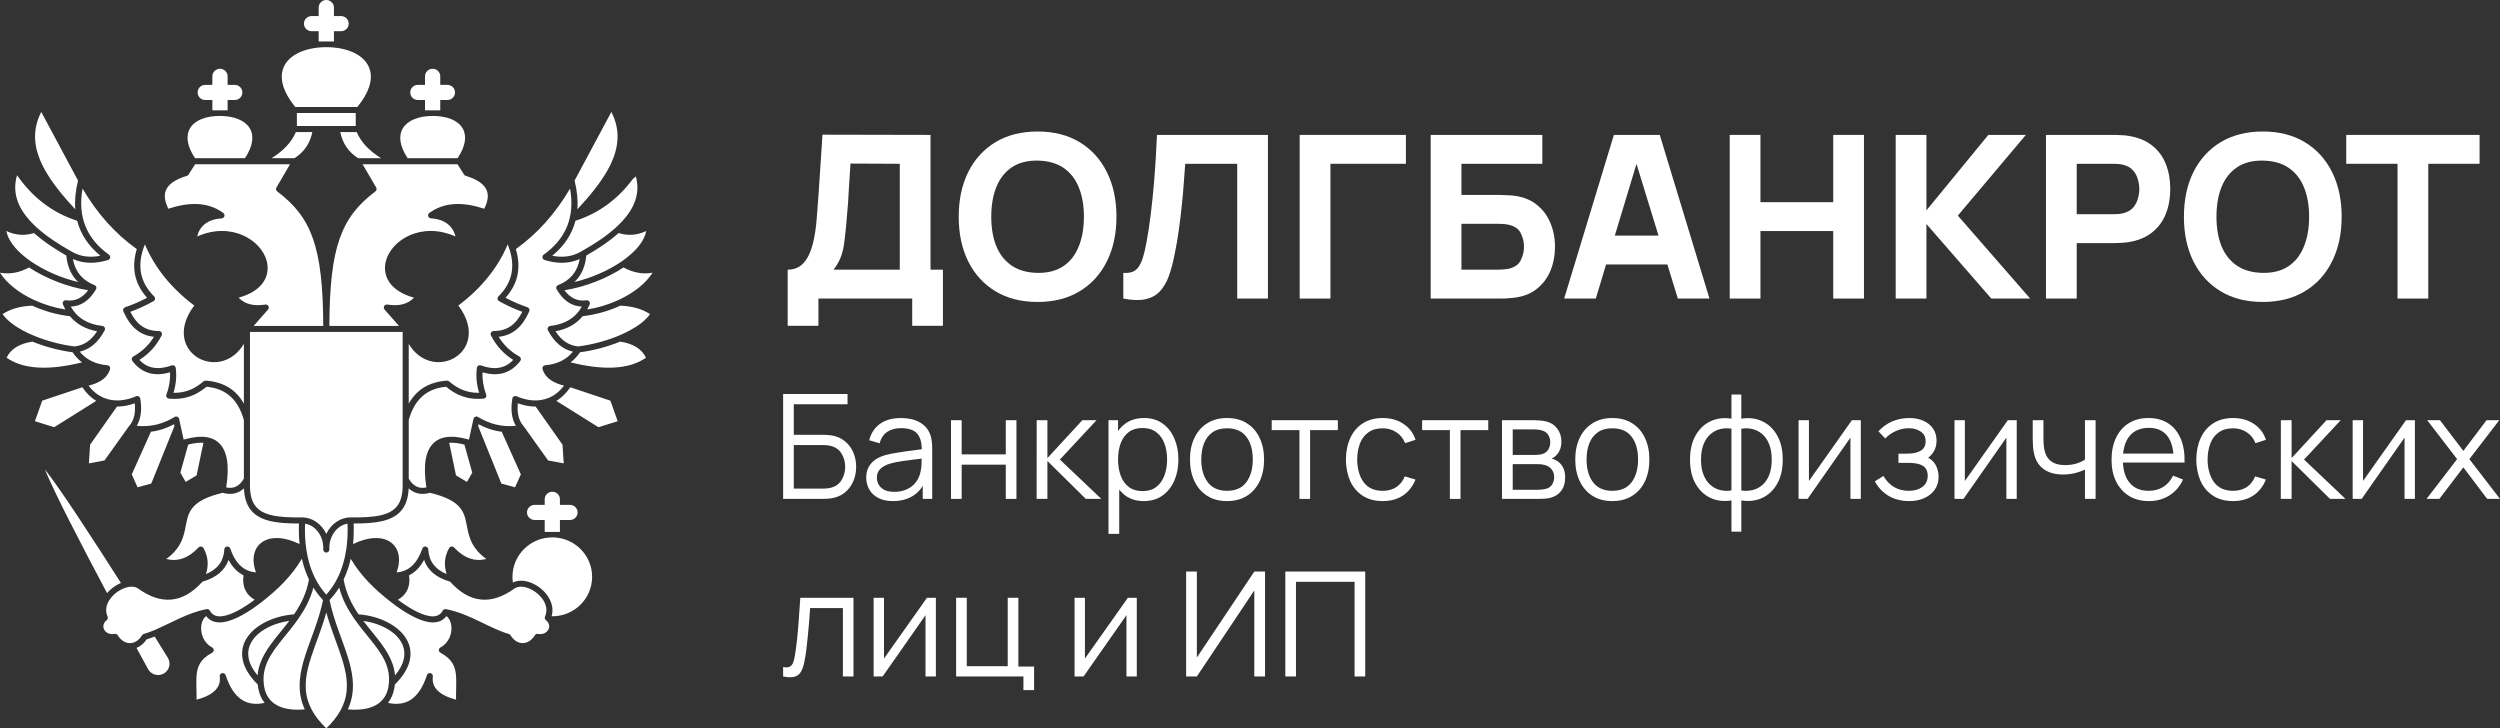
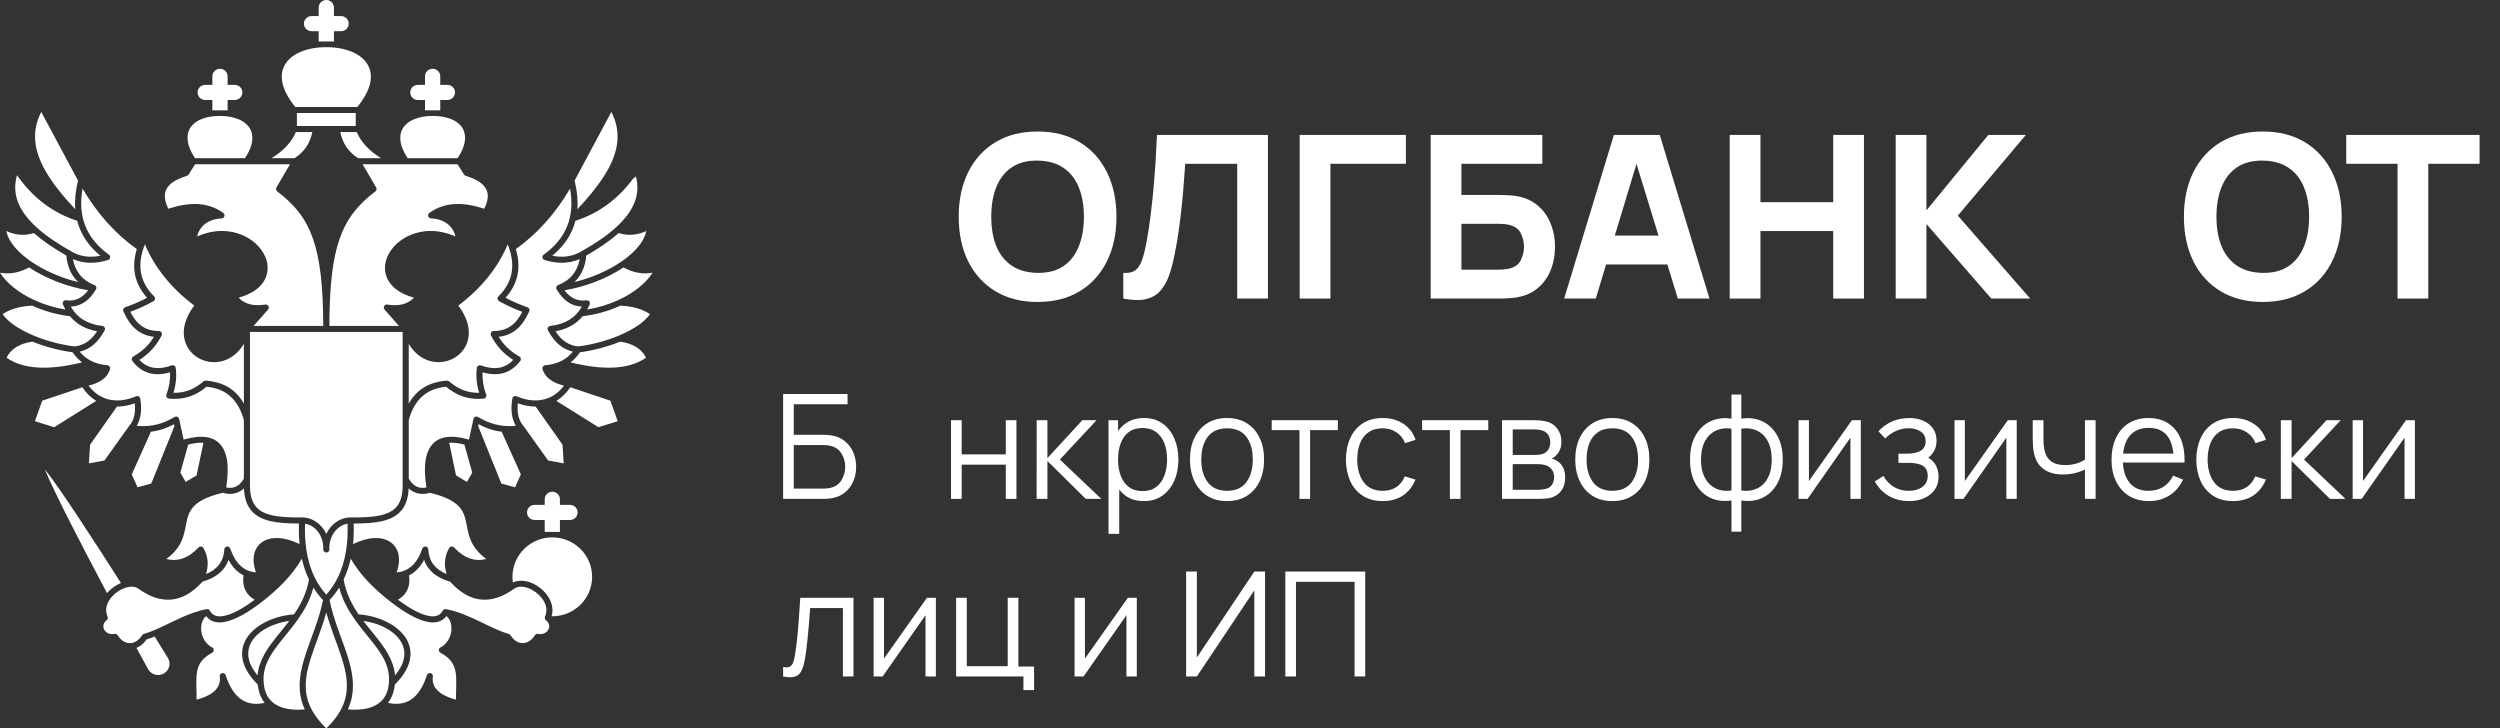
<svg xmlns="http://www.w3.org/2000/svg" width="254" height="74" viewBox="0 0 254 74" fill="none">
  <rect x="0" y="0" width="254" height="74" fill="#333333" stroke="none" />
-   <path d="M80.028 33.104V27.4C80.526 27.4 80.947 27.277 81.291 27.031C81.643 26.777 81.93 26.423 82.152 25.969C82.374 25.507 82.55 24.968 82.68 24.352C82.81 23.737 82.906 23.067 82.967 22.343C83.044 21.42 83.113 20.512 83.174 19.619C83.235 18.718 83.296 17.787 83.358 16.825C83.419 15.855 83.488 14.808 83.564 13.684L94.54 13.707V27.4H95.802V33.104H92.68V30.333H83.151V33.104H80.028ZM84.689 27.4H91.417V16.64L86.411 16.617C86.358 17.379 86.312 18.079 86.274 18.718C86.243 19.357 86.205 20.004 86.159 20.658C86.113 21.312 86.052 22.043 85.975 22.852C85.899 23.66 85.822 24.326 85.746 24.849C85.669 25.365 85.55 25.815 85.39 26.2C85.237 26.584 85.003 26.985 84.689 27.4Z" fill="white" />
  <path d="M105.419 30.679C103.766 30.679 102.338 30.318 101.137 29.594C99.943 28.871 99.021 27.858 98.37 26.558C97.727 25.257 97.406 23.744 97.406 22.02C97.406 20.296 97.727 18.784 98.37 17.483C99.021 16.182 99.943 15.17 101.137 14.446C102.338 13.723 103.766 13.361 105.419 13.361C107.072 13.361 108.496 13.723 109.69 14.446C110.891 15.17 111.814 16.182 112.456 17.483C113.107 18.784 113.432 20.296 113.432 22.02C113.432 23.744 113.107 25.257 112.456 26.558C111.814 27.858 110.891 28.871 109.69 29.594C108.496 30.318 107.072 30.679 105.419 30.679ZM105.419 27.724C106.468 27.739 107.34 27.512 108.037 27.043C108.733 26.573 109.253 25.907 109.598 25.045C109.95 24.183 110.126 23.175 110.126 22.02C110.126 20.866 109.95 19.865 109.598 19.018C109.253 18.172 108.733 17.514 108.037 17.044C107.34 16.575 106.468 16.332 105.419 16.317C104.37 16.301 103.498 16.528 102.801 16.998C102.105 17.467 101.581 18.133 101.229 18.995C100.884 19.857 100.712 20.866 100.712 22.02C100.712 23.175 100.884 24.175 101.229 25.022C101.581 25.869 102.105 26.527 102.801 26.996C103.498 27.466 104.37 27.708 105.419 27.724Z" fill="white" />
  <path d="M114.128 30.333V27.724C114.48 27.747 114.778 27.716 115.023 27.631C115.268 27.547 115.475 27.393 115.643 27.169C115.819 26.939 115.972 26.623 116.102 26.223C116.232 25.815 116.355 25.307 116.469 24.699C116.653 23.737 116.806 22.724 116.929 21.662C117.059 20.592 117.166 19.546 117.25 18.522C117.334 17.498 117.399 16.567 117.445 15.728C117.491 14.881 117.526 14.208 117.549 13.707H128.822V30.333H125.7V16.64H120.419C120.388 17.071 120.346 17.633 120.292 18.326C120.247 19.018 120.181 19.784 120.097 20.623C120.013 21.462 119.91 22.332 119.787 23.233C119.665 24.133 119.516 25.007 119.34 25.853C119.179 26.677 118.984 27.408 118.754 28.047C118.524 28.678 118.218 29.198 117.836 29.606C117.461 30.006 116.975 30.271 116.378 30.402C115.781 30.533 115.031 30.51 114.128 30.333Z" fill="white" />
  <path d="M132.048 30.333V13.707H142.839V16.64H135.17V30.333H132.048Z" fill="white" />
  <path d="M145.358 30.333V13.707H156.701V16.64H148.481V19.803H152.338C152.491 19.803 152.706 19.811 152.981 19.827C153.257 19.834 153.502 19.85 153.716 19.873C154.665 19.973 155.453 20.269 156.081 20.762C156.716 21.247 157.191 21.866 157.505 22.621C157.826 23.367 157.987 24.183 157.987 25.068C157.987 25.953 157.83 26.773 157.516 27.527C157.202 28.274 156.728 28.894 156.092 29.386C155.465 29.871 154.673 30.164 153.716 30.264C153.502 30.287 153.257 30.306 152.981 30.321C152.713 30.329 152.499 30.333 152.338 30.333H145.358ZM148.481 27.4H152.201C152.361 27.4 152.537 27.393 152.729 27.377C152.92 27.362 153.096 27.339 153.257 27.308C153.892 27.169 154.313 26.873 154.52 26.419C154.734 25.965 154.841 25.515 154.841 25.068C154.841 24.614 154.734 24.164 154.52 23.717C154.313 23.263 153.892 22.967 153.257 22.828C153.096 22.79 152.92 22.767 152.729 22.759C152.537 22.744 152.361 22.736 152.201 22.736H148.481V27.4Z" fill="white" />
  <path d="M158.919 30.333L163.97 13.707H168.631L173.682 30.333H170.468L165.967 15.67H166.564L162.133 30.333H158.919ZM161.949 26.869V23.937H170.674V26.869H161.949Z" fill="white" />
  <path d="M175.74 30.333V13.707H178.862V20.542H186.256V13.707H189.378V30.333H186.256V23.475H178.862V30.333H175.74Z" fill="white" />
  <path d="M192.602 30.333V13.707H195.724V21.374L202.015 13.707H205.827L198.916 21.905L206.263 30.333H202.314L195.724 22.759V30.333H192.602Z" fill="white" />
-   <path d="M207.871 30.333V13.707H214.851C215.012 13.707 215.226 13.715 215.494 13.731C215.77 13.738 216.015 13.761 216.229 13.8C217.216 13.954 218.024 14.281 218.651 14.781C219.286 15.281 219.753 15.913 220.052 16.675C220.35 17.429 220.499 18.272 220.499 19.203C220.499 20.134 220.346 20.981 220.04 21.743C219.742 22.497 219.275 23.125 218.64 23.625C218.012 24.125 217.208 24.453 216.229 24.606C216.015 24.637 215.77 24.66 215.494 24.676C215.219 24.691 215.004 24.699 214.851 24.699H210.994V30.333H207.871ZM210.994 21.766H214.713C214.874 21.766 215.05 21.759 215.242 21.743C215.433 21.728 215.609 21.697 215.77 21.651C216.191 21.535 216.516 21.343 216.745 21.073C216.975 20.796 217.132 20.492 217.216 20.161C217.308 19.823 217.354 19.503 217.354 19.203C217.354 18.903 217.308 18.587 217.216 18.256C217.132 17.918 216.975 17.614 216.745 17.344C216.516 17.067 216.191 16.871 215.77 16.756C215.609 16.709 215.433 16.678 215.242 16.663C215.05 16.648 214.874 16.64 214.713 16.64H210.994V21.766Z" fill="white" />
  <path d="M229.899 30.679C228.246 30.679 226.819 30.318 225.617 29.594C224.423 28.871 223.501 27.858 222.85 26.558C222.208 25.257 221.886 23.744 221.886 22.02C221.886 20.296 222.208 18.784 222.85 17.483C223.501 16.182 224.423 15.17 225.617 14.446C226.819 13.723 228.246 13.361 229.899 13.361C231.552 13.361 232.976 13.723 234.17 14.446C235.372 15.17 236.294 16.182 236.937 17.483C237.587 18.784 237.913 20.296 237.913 22.02C237.913 23.744 237.587 25.257 236.937 26.558C236.294 27.858 235.372 28.871 234.17 29.594C232.976 30.318 231.552 30.679 229.899 30.679ZM229.899 27.724C230.948 27.739 231.82 27.512 232.517 27.043C233.213 26.573 233.734 25.907 234.078 25.045C234.43 24.183 234.606 23.175 234.606 22.02C234.606 20.866 234.43 19.865 234.078 19.018C233.734 18.172 233.213 17.514 232.517 17.044C231.82 16.575 230.948 16.332 229.899 16.317C228.851 16.301 227.978 16.528 227.282 16.998C226.585 17.467 226.061 18.133 225.709 18.995C225.365 19.857 225.192 20.866 225.192 22.02C225.192 23.175 225.365 24.175 225.709 25.022C226.061 25.869 226.585 26.527 227.282 26.996C227.978 27.466 228.851 27.708 229.899 27.724Z" fill="white" />
  <path d="M243.59 30.333V16.64H238.378V13.707H251.925V16.64H246.713V30.333H243.59Z" fill="white" />
  <path d="M79.566 50.688V40.029H86.11V41.072H80.648V44.174H83.659C83.762 44.174 83.877 44.179 84.005 44.189C84.137 44.194 84.27 44.206 84.402 44.226C84.947 44.3 85.41 44.487 85.793 44.788C86.181 45.089 86.475 45.469 86.677 45.928C86.883 46.387 86.986 46.888 86.986 47.431C86.986 47.974 86.883 48.475 86.677 48.934C86.475 49.392 86.181 49.773 85.793 50.074C85.41 50.374 84.947 50.562 84.402 50.636C84.27 50.651 84.137 50.663 84.005 50.673C83.877 50.683 83.762 50.688 83.659 50.688H79.566ZM80.648 49.644H83.629C83.718 49.644 83.821 49.639 83.938 49.629C84.056 49.62 84.171 49.605 84.284 49.585C84.829 49.476 85.229 49.215 85.484 48.8C85.744 48.381 85.874 47.924 85.874 47.431C85.874 46.932 85.744 46.476 85.484 46.061C85.229 45.647 84.829 45.385 84.284 45.277C84.171 45.252 84.056 45.237 83.938 45.232C83.821 45.222 83.718 45.218 83.629 45.218H80.648V49.644Z" fill="white" />
-   <path d="M90.725 50.91C90.126 50.91 89.623 50.801 89.216 50.584C88.814 50.367 88.512 50.078 88.311 49.718C88.11 49.358 88.009 48.966 88.009 48.541C88.009 48.107 88.095 47.737 88.267 47.431C88.443 47.12 88.681 46.866 88.981 46.668C89.285 46.471 89.636 46.321 90.033 46.217C90.436 46.118 90.88 46.032 91.365 45.958C91.856 45.879 92.335 45.812 92.801 45.758C93.272 45.699 93.684 45.642 94.037 45.588L93.654 45.825C93.669 45.035 93.517 44.45 93.198 44.07C92.879 43.69 92.325 43.5 91.535 43.5C90.99 43.5 90.529 43.624 90.151 43.87C89.778 44.117 89.515 44.507 89.363 45.04L88.311 44.729C88.492 44.014 88.858 43.458 89.407 43.063C89.957 42.669 90.671 42.471 91.549 42.471C92.276 42.471 92.891 42.609 93.397 42.886C93.907 43.157 94.268 43.552 94.479 44.07C94.577 44.302 94.641 44.561 94.67 44.847C94.7 45.134 94.714 45.425 94.714 45.721V50.688H93.75V48.682L94.03 48.8C93.76 49.486 93.34 50.009 92.771 50.37C92.202 50.73 91.52 50.91 90.725 50.91ZM90.85 49.97C91.356 49.97 91.797 49.879 92.175 49.696C92.553 49.513 92.857 49.264 93.088 48.948C93.318 48.628 93.468 48.267 93.537 47.868C93.596 47.611 93.627 47.33 93.632 47.024C93.637 46.713 93.64 46.481 93.64 46.328L94.052 46.543C93.684 46.592 93.284 46.641 92.852 46.691C92.425 46.74 92.003 46.797 91.586 46.861C91.174 46.925 90.801 47.002 90.467 47.09C90.242 47.154 90.023 47.246 89.812 47.364C89.601 47.478 89.427 47.631 89.29 47.823C89.157 48.016 89.091 48.255 89.091 48.541C89.091 48.773 89.147 48.998 89.26 49.215C89.378 49.432 89.564 49.612 89.82 49.755C90.08 49.898 90.423 49.97 90.85 49.97Z" fill="white" />
  <path d="M96.623 50.688V42.693H97.705V46.165H102.188V42.693H103.27V50.688H102.188V47.209H97.705V50.688H96.623Z" fill="white" />
  <path d="M105.321 50.688L105.328 42.693H106.417V46.543L109.965 42.693H111.408L107.683 46.691L111.894 50.688H110.318L106.417 46.839V50.688H105.321Z" fill="white" />
  <path d="M116.201 50.91C115.47 50.91 114.851 50.725 114.346 50.355C113.84 49.98 113.458 49.474 113.198 48.837C112.938 48.196 112.808 47.478 112.808 46.683C112.808 45.874 112.938 45.153 113.198 44.522C113.463 43.885 113.85 43.384 114.361 43.019C114.871 42.654 115.499 42.471 116.245 42.471C116.971 42.471 117.594 42.656 118.114 43.026C118.635 43.397 119.032 43.9 119.307 44.537C119.587 45.173 119.726 45.889 119.726 46.683C119.726 47.483 119.587 48.201 119.307 48.837C119.027 49.474 118.625 49.98 118.1 50.355C117.575 50.725 116.942 50.91 116.201 50.91ZM112.624 54.241V42.693H113.595V48.712H113.713V54.241H112.624ZM116.09 49.896C116.645 49.896 117.106 49.755 117.474 49.474C117.842 49.193 118.117 48.81 118.299 48.327C118.485 47.838 118.578 47.29 118.578 46.683C118.578 46.081 118.487 45.538 118.306 45.055C118.124 44.571 117.847 44.189 117.474 43.907C117.106 43.626 116.637 43.485 116.068 43.485C115.514 43.485 115.053 43.621 114.685 43.893C114.321 44.164 114.049 44.541 113.867 45.025C113.686 45.504 113.595 46.056 113.595 46.683C113.595 47.3 113.686 47.853 113.867 48.341C114.049 48.825 114.324 49.205 114.692 49.481C115.06 49.758 115.526 49.896 116.09 49.896Z" fill="white" />
  <path d="M124.662 50.91C123.872 50.91 123.198 50.73 122.638 50.37C122.079 50.009 121.649 49.511 121.35 48.874C121.051 48.238 120.901 47.507 120.901 46.683C120.901 45.844 121.053 45.109 121.357 44.477C121.662 43.846 122.094 43.355 122.653 43.004C123.217 42.649 123.887 42.471 124.662 42.471C125.457 42.471 126.134 42.651 126.694 43.012C127.258 43.367 127.687 43.863 127.982 44.5C128.281 45.131 128.431 45.859 128.431 46.683C128.431 47.522 128.281 48.26 127.982 48.897C127.683 49.528 127.251 50.022 126.686 50.377C126.122 50.732 125.447 50.91 124.662 50.91ZM124.662 49.866C125.546 49.866 126.203 49.573 126.635 48.985C127.067 48.393 127.283 47.626 127.283 46.683C127.283 45.716 127.064 44.946 126.628 44.374C126.196 43.801 125.541 43.515 124.662 43.515C124.069 43.515 123.578 43.651 123.19 43.922C122.807 44.189 122.52 44.561 122.329 45.04C122.143 45.514 122.049 46.061 122.049 46.683C122.049 47.645 122.27 48.418 122.712 49C123.153 49.578 123.804 49.866 124.662 49.866Z" fill="white" />
  <path d="M132.024 50.688V43.7H129.205V42.693H135.925V43.7H133.106V50.688H132.024Z" fill="white" />
  <path d="M140.483 50.91C139.683 50.91 139.006 50.73 138.451 50.37C137.897 50.009 137.475 49.513 137.185 48.882C136.9 48.245 136.753 47.515 136.743 46.691C136.753 45.852 136.905 45.116 137.2 44.485C137.494 43.848 137.919 43.355 138.473 43.004C139.028 42.649 139.7 42.471 140.49 42.471C141.295 42.471 141.994 42.669 142.588 43.063C143.186 43.458 143.596 43.999 143.817 44.685L142.757 45.025C142.57 44.546 142.274 44.176 141.866 43.915C141.464 43.648 141.003 43.515 140.483 43.515C139.899 43.515 139.415 43.651 139.033 43.922C138.65 44.189 138.365 44.561 138.179 45.04C137.992 45.519 137.897 46.069 137.892 46.691C137.901 47.648 138.122 48.418 138.554 49C138.986 49.578 139.629 49.866 140.483 49.866C141.022 49.866 141.481 49.743 141.859 49.496C142.242 49.244 142.531 48.879 142.727 48.401L143.817 48.726C143.522 49.437 143.091 49.98 142.521 50.355C141.952 50.725 141.273 50.91 140.483 50.91Z" fill="white" />
  <path d="M147.306 50.688V43.7H144.487V42.693H151.207V43.7H148.388V50.688H147.306Z" fill="white" />
  <path d="M152.603 50.688V42.693H155.878C156.045 42.693 156.246 42.703 156.482 42.723C156.722 42.743 156.946 42.78 157.152 42.834C157.598 42.953 157.957 43.194 158.226 43.559C158.501 43.925 158.639 44.364 158.639 44.877C158.639 45.163 158.594 45.42 158.506 45.647C158.423 45.869 158.303 46.061 158.146 46.224C158.072 46.308 157.991 46.382 157.903 46.446C157.814 46.506 157.728 46.555 157.645 46.594C157.802 46.624 157.971 46.693 158.153 46.802C158.437 46.969 158.653 47.197 158.801 47.483C158.948 47.764 159.021 48.107 159.021 48.512C159.021 49.059 158.891 49.506 158.631 49.851C158.371 50.197 158.023 50.434 157.586 50.562C157.39 50.616 157.176 50.651 156.946 50.666C156.72 50.681 156.507 50.688 156.305 50.688H152.603ZM153.692 49.763H156.254C156.357 49.763 156.487 49.755 156.644 49.74C156.801 49.721 156.941 49.696 157.064 49.666C157.353 49.592 157.564 49.444 157.697 49.222C157.834 48.995 157.903 48.748 157.903 48.482C157.903 48.132 157.8 47.845 157.593 47.623C157.392 47.396 157.122 47.258 156.784 47.209C156.671 47.184 156.553 47.169 156.431 47.164C156.308 47.16 156.197 47.157 156.099 47.157H153.692V49.763ZM153.692 46.224H155.915C156.043 46.224 156.185 46.217 156.342 46.202C156.504 46.182 156.644 46.15 156.762 46.106C157.017 46.017 157.203 45.864 157.321 45.647C157.444 45.43 157.505 45.193 157.505 44.936C157.505 44.655 157.439 44.408 157.306 44.196C157.179 43.984 156.985 43.836 156.725 43.752C156.548 43.688 156.357 43.651 156.151 43.641C155.95 43.631 155.822 43.626 155.768 43.626H153.692V46.224Z" fill="white" />
  <path d="M163.808 50.91C163.018 50.91 162.343 50.73 161.784 50.37C161.224 50.009 160.795 49.511 160.496 48.874C160.196 48.238 160.047 47.507 160.047 46.683C160.047 45.844 160.199 45.109 160.503 44.477C160.807 43.846 161.239 43.355 161.799 43.004C162.363 42.649 163.033 42.471 163.808 42.471C164.603 42.471 165.28 42.651 165.839 43.012C166.404 43.367 166.833 43.863 167.128 44.5C167.427 45.131 167.577 45.859 167.577 46.683C167.577 47.522 167.427 48.26 167.128 48.897C166.828 49.528 166.396 50.022 165.832 50.377C165.268 50.732 164.593 50.91 163.808 50.91ZM163.808 49.866C164.691 49.866 165.349 49.573 165.781 48.985C166.212 48.393 166.428 47.626 166.428 46.683C166.428 45.716 166.21 44.946 165.773 44.374C165.341 43.801 164.686 43.515 163.808 43.515C163.214 43.515 162.724 43.651 162.336 43.922C161.953 44.189 161.666 44.561 161.475 45.04C161.288 45.514 161.195 46.061 161.195 46.683C161.195 47.645 161.416 48.418 161.857 49C162.299 49.578 162.949 49.866 163.808 49.866Z" fill="white" />
  <path d="M175.916 54.019V50.843C175.141 50.967 174.434 50.883 173.796 50.592C173.158 50.296 172.65 49.817 172.272 49.156C171.895 48.494 171.706 47.675 171.706 46.698C171.706 45.721 171.895 44.902 172.272 44.24C172.65 43.574 173.158 43.093 173.796 42.797C174.434 42.501 175.141 42.415 175.916 42.538V40.088H176.917V42.538C177.692 42.415 178.399 42.501 179.037 42.797C179.675 43.093 180.183 43.574 180.56 44.24C180.938 44.902 181.127 45.721 181.127 46.698C181.127 47.675 180.938 48.494 180.56 49.156C180.183 49.817 179.675 50.296 179.037 50.592C178.399 50.883 177.692 50.967 176.917 50.843V54.019H175.916ZM175.916 49.829V43.559C175.518 43.49 175.136 43.503 174.768 43.596C174.4 43.685 174.068 43.861 173.774 44.122C173.48 44.379 173.246 44.722 173.075 45.151C172.908 45.575 172.824 46.091 172.824 46.698C172.824 47.305 172.91 47.823 173.082 48.252C173.254 48.677 173.487 49.017 173.781 49.274C174.076 49.531 174.407 49.703 174.775 49.792C175.143 49.881 175.523 49.893 175.916 49.829ZM176.917 49.829C177.309 49.893 177.69 49.881 178.058 49.792C178.426 49.703 178.757 49.533 179.051 49.281C179.346 49.025 179.579 48.684 179.751 48.26C179.922 47.831 180.008 47.31 180.008 46.698C180.008 46.086 179.922 45.568 179.751 45.144C179.584 44.714 179.353 44.371 179.059 44.115C178.764 43.858 178.433 43.685 178.065 43.596C177.697 43.503 177.314 43.49 176.917 43.559V49.829Z" fill="white" />
  <path d="M189.058 42.693V50.688H188.005V44.462L183.648 50.688H182.735V42.693H183.788V48.867L188.152 42.693H189.058Z" fill="white" />
  <path d="M193.987 50.91C193.187 50.91 192.488 50.735 191.889 50.384C191.295 50.029 190.827 49.538 190.483 48.911L191.352 48.356C191.641 48.85 192.002 49.225 192.434 49.481C192.866 49.738 193.361 49.866 193.921 49.866C194.504 49.866 194.973 49.73 195.326 49.459C195.68 49.188 195.856 48.815 195.856 48.341C195.856 48.016 195.78 47.757 195.628 47.564C195.481 47.372 195.255 47.233 194.951 47.15C194.652 47.066 194.276 47.024 193.825 47.024H192.883V46.091H193.81C194.36 46.091 194.801 45.992 195.135 45.795C195.474 45.593 195.643 45.277 195.643 44.847C195.643 44.394 195.474 44.058 195.135 43.841C194.801 43.619 194.401 43.508 193.935 43.508C193.464 43.508 193.018 43.606 192.596 43.804C192.179 43.996 191.828 44.245 191.543 44.551L190.851 43.819C191.249 43.379 191.712 43.046 192.242 42.819C192.777 42.587 193.368 42.471 194.016 42.471C194.527 42.471 194.988 42.563 195.4 42.745C195.817 42.923 196.146 43.184 196.386 43.53C196.632 43.875 196.754 44.29 196.754 44.773C196.754 45.227 196.644 45.62 196.423 45.95C196.207 46.281 195.901 46.555 195.503 46.772L195.444 46.365C195.788 46.429 196.072 46.567 196.298 46.779C196.524 46.992 196.691 47.246 196.798 47.542C196.906 47.838 196.96 48.139 196.96 48.445C196.96 48.953 196.828 49.392 196.563 49.763C196.303 50.128 195.947 50.411 195.496 50.614C195.049 50.811 194.546 50.91 193.987 50.91Z" fill="white" />
  <path d="M204.9 42.693V50.688H203.847V44.462L199.49 50.688H198.577V42.693H199.63V48.867L203.995 42.693H204.9Z" fill="white" />
  <path d="M211.831 50.688V47.712C211.566 47.845 211.24 47.961 210.852 48.06C210.465 48.159 210.047 48.208 209.601 48.208C208.796 48.208 208.144 48.028 207.643 47.668C207.143 47.307 206.816 46.787 206.664 46.106C206.615 45.904 206.581 45.689 206.561 45.462C206.546 45.235 206.536 45.03 206.532 44.847C206.527 44.665 206.524 44.534 206.524 44.455V42.693H207.614V44.455C207.614 44.618 207.618 44.803 207.628 45.01C207.638 45.218 207.66 45.42 207.695 45.617C207.793 46.155 208.013 46.562 208.357 46.839C208.705 47.115 209.194 47.253 209.822 47.253C210.214 47.253 210.585 47.204 210.933 47.105C211.286 47.002 211.586 46.863 211.831 46.691V42.693H212.913V50.688H211.831Z" fill="white" />
  <path d="M218.337 50.91C217.562 50.91 216.889 50.737 216.32 50.392C215.756 50.046 215.317 49.56 215.003 48.934C214.689 48.307 214.532 47.572 214.532 46.728C214.532 45.854 214.686 45.099 214.995 44.462C215.304 43.826 215.739 43.335 216.298 42.989C216.862 42.644 217.527 42.471 218.293 42.471C219.078 42.471 219.748 42.654 220.302 43.019C220.857 43.379 221.276 43.898 221.561 44.574C221.845 45.25 221.975 46.056 221.951 46.994H220.847V46.609C220.827 45.573 220.604 44.791 220.177 44.263C219.755 43.735 219.137 43.471 218.322 43.471C217.468 43.471 216.813 43.749 216.357 44.307C215.906 44.865 215.68 45.659 215.68 46.691C215.68 47.697 215.906 48.48 216.357 49.037C216.813 49.59 217.459 49.866 218.293 49.866C218.862 49.866 219.358 49.735 219.78 49.474C220.207 49.207 220.543 48.825 220.788 48.327L221.796 48.719C221.482 49.415 221.019 49.955 220.405 50.34C219.797 50.72 219.107 50.91 218.337 50.91ZM215.297 46.994V46.084H221.369V46.994H215.297Z" fill="white" />
  <path d="M226.882 50.91C226.082 50.91 225.405 50.73 224.85 50.37C224.296 50.009 223.874 49.513 223.584 48.882C223.3 48.245 223.153 47.515 223.143 46.691C223.153 45.852 223.305 45.116 223.599 44.485C223.894 43.848 224.318 43.355 224.873 43.004C225.427 42.649 226.099 42.471 226.889 42.471C227.694 42.471 228.393 42.669 228.987 43.063C229.586 43.458 229.995 43.999 230.216 44.685L229.156 45.025C228.97 44.546 228.673 44.176 228.266 43.915C227.863 43.648 227.402 43.515 226.882 43.515C226.298 43.515 225.815 43.651 225.432 43.922C225.049 44.189 224.765 44.561 224.578 45.04C224.392 45.519 224.296 46.069 224.291 46.691C224.301 47.648 224.522 48.418 224.953 49C225.385 49.578 226.028 49.866 226.882 49.866C227.422 49.866 227.88 49.743 228.258 49.496C228.641 49.244 228.931 48.879 229.127 48.401L230.216 48.726C229.922 49.437 229.49 49.98 228.921 50.355C228.352 50.725 227.672 50.91 226.882 50.91Z" fill="white" />
  <path d="M231.728 50.688L231.736 42.693H232.825V46.543L236.373 42.693H237.815L234.091 46.691L238.301 50.688H236.726L232.825 46.839V50.688H231.728Z" fill="white" />
  <path d="M245.354 42.693V50.688H244.301V44.462L239.944 50.688H239.031V42.693H240.084V48.867L244.449 42.693H245.354Z" fill="white" />
-   <path d="M246.536 50.688L249.643 46.646L246.603 42.693H247.898L250.276 45.81L252.631 42.693H253.926L250.887 46.646L254 50.688H252.697L250.276 47.483L247.839 50.688H246.536Z" fill="white" />
  <path d="M79.566 68.729V67.774C79.86 67.828 80.084 67.816 80.236 67.737C80.393 67.653 80.508 67.515 80.582 67.322C80.655 67.125 80.717 66.881 80.766 66.59C80.844 66.106 80.915 65.573 80.979 64.991C81.043 64.408 81.099 63.767 81.148 63.066C81.202 62.36 81.256 61.583 81.31 60.734H86.713V68.729H85.638V61.778H82.311C82.277 62.301 82.238 62.822 82.194 63.34C82.149 63.858 82.103 64.356 82.054 64.835C82.01 65.309 81.96 65.746 81.906 66.145C81.853 66.545 81.796 66.891 81.737 67.182C81.649 67.621 81.531 67.971 81.384 68.233C81.242 68.494 81.028 68.667 80.744 68.751C80.459 68.835 80.066 68.827 79.566 68.729Z" fill="white" />
  <path d="M95.085 60.734V68.729H94.032V62.503L89.675 68.729H88.762V60.734H89.814V66.908L94.179 60.734H95.085Z" fill="white" />
  <path d="M103.981 70.113V68.729H97.143V60.734H98.225V67.685H102.384V60.734H103.466V67.722H105.063V70.113H103.981Z" fill="white" />
  <path d="M115.498 60.734V68.729H114.446V62.503L110.089 68.729H109.176V60.734H110.228V66.908L114.593 60.734H115.498Z" fill="white" />
  <path d="M128.527 68.729H127.438V59.987L121.601 68.729H120.511V58.069H121.601V66.804L127.438 58.069H128.527V68.729Z" fill="white" />
  <path d="M130.589 68.729V58.069H138.708V68.729H137.626V59.113H131.671V68.729H130.589Z" fill="white" />
  <path fill-rule="evenodd" clip-rule="evenodd" d="M34.595 72.178C34.773 71.857 34.906 71.54 35.009 71.222C35.472 69.757 35.189 68.305 34.695 66.77C34.237 65.348 33.6 63.856 33.152 62.225C32.704 63.856 32.066 65.348 31.608 66.77C31.114 68.305 30.831 69.757 31.294 71.222C31.397 71.54 31.531 71.857 31.708 72.178C31.711 72.181 31.711 72.184 31.714 72.187C32.044 72.782 32.511 73.383 33.152 74C33.792 73.383 34.259 72.782 34.589 72.187C34.592 72.184 34.592 72.181 34.595 72.178ZM31.842 59.697C31.521 60.918 30.958 61.938 30.317 62.857C30.305 62.879 30.292 62.897 30.277 62.913C29.791 63.606 29.263 64.242 28.762 64.861C27.53 66.385 26.469 67.797 26.855 69.847C27.147 71.395 28.466 72.292 30.965 72.073C30.862 71.851 30.775 71.629 30.706 71.407C30.202 69.819 30.482 68.247 31.017 66.582C31.571 64.858 32.399 63.03 32.819 60.967C32.452 60.576 32.125 60.153 31.842 59.697ZM34.462 59.697C34.178 60.153 33.852 60.576 33.484 60.967C33.904 63.03 34.732 64.858 35.286 66.582C35.821 68.247 36.101 69.82 35.597 71.407C35.529 71.629 35.441 71.851 35.339 72.073C37.837 72.292 39.156 71.395 39.449 69.847C39.834 67.797 38.773 66.385 37.541 64.862C37.041 64.242 36.512 63.607 36.026 62.913C36.011 62.897 35.998 62.879 35.986 62.857C35.345 61.938 34.782 60.918 34.462 59.697ZM30.669 56.765C29.661 58.494 28.239 59.873 26.655 61.112C25.302 62.173 23.862 63.03 22.742 63.203C21.986 63.32 21.36 63.147 20.947 62.595C20.67 62.799 20.508 63.153 20.455 63.542C20.343 64.337 20.679 65.315 21.55 65.78C21.65 65.829 21.715 65.934 21.715 66.048C21.715 66.159 21.653 66.264 21.553 66.317C20.299 66.992 20.01 67.781 19.96 68.814C19.926 69.471 19.982 70.22 19.97 71.084C20.601 70.926 21.202 70.683 21.65 70.331C22.135 69.946 22.427 69.425 22.325 68.734C22.303 68.577 22.402 68.429 22.561 68.392C22.717 68.355 22.875 68.441 22.925 68.595C23.317 69.785 23.859 70.649 24.605 71.118C25.224 71.506 25.98 71.608 26.886 71.413C26.562 71.007 26.351 70.513 26.245 69.961C26.22 69.816 26.198 69.678 26.183 69.542C24.668 68.046 24.36 66.637 24.752 65.481C25.33 63.795 27.495 62.595 29.876 62.416C30.563 61.414 31.148 60.277 31.391 58.874C31.076 58.223 30.837 57.52 30.669 56.765ZM35.634 56.765C35.466 57.52 35.227 58.223 34.913 58.874C35.155 60.276 35.74 61.411 36.428 62.416C38.808 62.595 40.973 63.795 41.552 65.481C41.944 66.637 41.636 68.046 40.121 69.542C40.105 69.678 40.083 69.816 40.055 69.961C39.953 70.513 39.741 71.007 39.418 71.413C40.323 71.608 41.079 71.506 41.698 71.118C42.445 70.649 42.986 69.785 43.378 68.595C43.428 68.441 43.587 68.355 43.742 68.392C43.901 68.429 44 68.577 43.979 68.734C43.876 69.425 44.168 69.946 44.654 70.331C45.102 70.683 45.702 70.926 46.334 71.084C46.321 70.22 46.377 69.471 46.343 68.814C46.293 67.781 46.001 66.992 44.75 66.317C44.651 66.264 44.588 66.159 44.588 66.048C44.588 65.934 44.654 65.829 44.753 65.78C45.624 65.315 45.96 64.337 45.848 63.542C45.795 63.153 45.634 62.799 45.357 62.595C44.943 63.147 44.318 63.32 43.562 63.203C42.442 63.03 41.001 62.173 39.648 61.112C38.064 59.873 36.642 58.494 35.634 56.765ZM29.39 63.085C27.489 63.357 25.809 64.309 25.34 65.678C25.047 66.536 25.259 67.538 26.17 68.62C26.301 67.048 27.216 65.793 28.276 64.479C28.641 64.026 29.023 63.569 29.39 63.085ZM36.913 63.085C37.28 63.569 37.663 64.026 38.027 64.479C39.088 65.793 40.002 67.047 40.133 68.62C41.045 67.538 41.256 66.536 40.964 65.678C40.494 64.309 38.814 63.357 36.913 63.085ZM15.714 64.67C15.437 64.784 15.166 64.883 14.896 64.963C14.606 65.392 14.248 65.678 13.866 65.826C14.538 67.066 14.986 67.88 15.06 68.01C15.381 68.558 16.09 68.746 16.644 68.429C17.198 68.111 17.388 67.411 17.067 66.859C16.992 66.73 16.485 65.907 15.714 64.67ZM24.739 58.451C24.142 58.158 23.629 57.647 23.218 56.885C22.854 57.942 21.986 58.692 20.57 59.099C19.547 60.239 18.492 60.813 17.419 60.915C16.327 61.02 15.204 60.634 14.065 59.814C13.741 59.58 13.315 59.558 12.879 59.675C12.854 59.685 12.827 59.694 12.802 59.697C12.615 59.752 12.428 59.833 12.251 59.928C11.806 60.172 11.392 60.532 11.118 60.955C11.106 60.986 11.087 61.014 11.066 61.038C10.779 61.525 10.68 62.09 10.932 62.645C10.988 62.774 10.95 62.925 10.838 63.011C10.478 63.286 10.428 63.678 10.59 63.977C10.764 64.294 11.153 64.501 11.635 64.402C11.762 64.374 11.893 64.433 11.962 64.544C12.279 65.059 12.73 65.339 13.191 65.343C13.651 65.346 14.105 65.071 14.435 64.541C14.476 64.476 14.538 64.43 14.612 64.408C14.964 64.306 15.322 64.174 15.683 64.023C15.708 64.01 15.729 64.001 15.754 63.992C17.36 63.307 19.077 62.25 20.993 61.889C21.012 61.886 21.034 61.883 21.056 61.883C21.093 61.886 21.127 61.892 21.158 61.901C21.214 61.923 21.264 61.96 21.301 62.009C21.314 62.022 21.323 62.037 21.329 62.053C21.6 62.552 22.073 62.685 22.648 62.595C23.579 62.453 24.739 61.781 25.875 60.933C25.467 60.702 25.166 60.403 24.973 60.039C24.739 59.608 24.655 59.08 24.739 58.451ZM45.733 59.099C44.318 58.692 43.45 57.943 43.086 56.885C42.675 57.646 42.161 58.158 41.564 58.451C41.648 59.08 41.564 59.607 41.331 60.039C41.138 60.403 40.836 60.702 40.429 60.933C41.564 61.781 42.725 62.453 43.655 62.595C44.23 62.685 44.703 62.552 44.974 62.053C44.98 62.037 44.989 62.022 45.002 62.009C45.039 61.96 45.089 61.923 45.145 61.901C45.176 61.892 45.21 61.886 45.248 61.883C45.27 61.883 45.291 61.886 45.31 61.889C47.687 62.336 49.759 63.856 51.691 64.408C51.766 64.43 51.828 64.476 51.868 64.541C52.198 65.071 52.652 65.346 53.113 65.342C53.573 65.339 54.024 65.059 54.342 64.544C54.41 64.433 54.541 64.374 54.668 64.402C55.54 64.581 56.131 63.708 55.599 63.135C55.593 63.126 55.586 63.119 55.58 63.113C55.546 63.076 55.508 63.045 55.465 63.011C55.353 62.925 55.316 62.774 55.372 62.645C55.857 61.565 55.029 60.462 54.053 59.928C53.427 59.589 52.721 59.466 52.239 59.814C51.1 60.634 49.977 61.02 48.885 60.915C47.812 60.813 46.757 60.239 45.733 59.099ZM56.043 62.614H56.115C58.346 62.614 60.159 60.819 60.159 58.605C60.159 56.392 58.346 54.597 56.115 54.597C53.881 54.597 52.067 56.392 52.067 58.605C52.067 58.8 52.083 58.991 52.108 59.179C52.749 58.867 53.595 58.978 54.351 59.392C55.511 60.021 56.426 61.325 56.043 62.614ZM30.992 53.206C30.961 54.116 30.998 54.973 31.117 55.778C31.117 55.784 31.117 55.793 31.12 55.803C31.275 56.863 31.562 57.828 31.988 58.688C31.988 58.692 31.991 58.695 31.991 58.698C32.302 59.327 32.688 59.9 33.151 60.418C33.615 59.9 34.001 59.324 34.312 58.698C34.312 58.695 34.315 58.692 34.315 58.688C34.741 57.828 35.027 56.863 35.183 55.803C35.186 55.793 35.186 55.784 35.186 55.778C35.304 54.973 35.342 54.116 35.31 53.206C34.321 53.361 33.525 54.323 33.462 55.534C33.469 55.636 33.469 55.741 33.462 55.846C33.456 56.009 33.319 56.139 33.154 56.139C32.986 56.139 32.853 56.009 32.843 55.846C32.84 55.741 32.84 55.636 32.843 55.534C32.781 54.322 31.982 53.361 30.992 53.206ZM12.288 59.231C9.432 54.748 6.078 49.596 4.551 47.675C5.478 49.975 8.362 55.534 10.876 60.261C11.174 59.909 11.548 59.61 11.952 59.391C12.061 59.329 12.173 59.278 12.288 59.231ZM24.783 49.617C24.596 49.793 24.391 49.929 24.173 50.018C23.725 50.212 23.209 50.237 22.624 50.067C20.885 50.487 19.998 51.017 19.519 51.646C19.03 52.281 18.965 53.003 18.81 53.749C18.601 54.754 18.271 55.802 16.89 56.792C18.019 57.082 19.114 56.749 20.172 55.623C20.241 55.553 20.337 55.516 20.437 55.528C20.533 55.54 20.62 55.596 20.67 55.682C21.171 56.564 21.205 57.446 20.928 58.325C22.117 57.84 22.73 56.999 22.792 55.818C22.798 55.67 22.91 55.55 23.056 55.528C23.206 55.509 23.346 55.596 23.392 55.731C23.946 57.332 24.839 58.069 26.006 58.152C25.489 56.718 25.834 55.599 26.681 55.047C27.487 54.517 28.824 54.486 30.433 55.278C30.367 54.615 30.349 53.918 30.374 53.188C29.226 53.188 28.249 53.129 27.449 52.941C26.51 52.716 25.813 52.315 25.362 51.649C25.023 51.147 24.82 50.483 24.783 49.617ZM41.522 49.617C41.484 50.484 41.282 51.147 40.943 51.649C40.492 52.315 39.792 52.716 38.855 52.941C38.056 53.129 37.079 53.188 35.931 53.188C35.956 53.918 35.937 54.615 35.871 55.278C37.48 54.486 38.818 54.517 39.624 55.047C40.47 55.599 40.815 56.718 40.299 58.152C41.465 58.069 42.358 57.332 42.912 55.731C42.959 55.596 43.099 55.509 43.248 55.528C43.394 55.549 43.506 55.67 43.513 55.818C43.575 56.999 44.188 57.84 45.376 58.324C45.099 57.446 45.133 56.564 45.634 55.682C45.684 55.596 45.771 55.54 45.868 55.528C45.967 55.516 46.064 55.553 46.132 55.623C47.19 56.749 48.285 57.082 49.414 56.792C48.033 55.802 47.703 54.754 47.495 53.749C47.339 53.003 47.274 52.281 46.785 51.646C46.306 51.017 45.42 50.486 43.681 50.067C43.096 50.237 42.579 50.212 42.131 50.018C41.913 49.928 41.708 49.793 41.522 49.617ZM40.909 49.309V33.726H25.396V49.309C25.396 50.178 25.551 50.829 25.875 51.307C26.245 51.852 26.827 52.161 27.592 52.343C28.426 52.54 29.465 52.583 30.691 52.571H30.694C31.727 52.565 32.679 53.234 33.152 54.245C33.625 53.234 34.577 52.565 35.61 52.571H35.613C36.839 52.583 37.878 52.54 38.712 52.343C39.477 52.161 40.059 51.852 40.429 51.307C40.752 50.829 40.909 50.178 40.909 49.309ZM55.341 54.045V52.83H54.318C53.888 52.83 53.543 52.485 53.543 52.062C53.543 51.64 53.888 51.294 54.318 51.294H55.341V50.724C55.341 50.302 55.687 49.959 56.116 49.959C56.542 49.959 56.888 50.302 56.888 50.724V51.294H57.911C58.34 51.294 58.686 51.64 58.686 52.062C58.686 52.485 58.34 52.83 57.911 52.83H56.888V54.045H55.341ZM13.897 25.308C11.682 23.727 9.856 21.664 8.387 19.16C7.871 22.049 8.814 24.266 11.066 25.873C11.163 25.944 11.209 26.058 11.191 26.172C11.172 26.286 11.091 26.381 10.979 26.415C9.719 26.807 8.521 26.81 7.407 26.32C7.65 27.636 8.4 28.497 9.591 28.962C9.619 28.971 9.647 28.987 9.669 29.005H9.672C9.713 29.036 9.747 29.076 9.766 29.126H9.769C9.787 29.175 9.797 29.224 9.794 29.277L9.791 29.289C9.784 29.335 9.769 29.375 9.747 29.409C9.094 30.51 8.251 31.117 7.19 31.151C7.834 32.295 8.901 32.949 10.394 33.115C10.497 33.128 10.587 33.186 10.634 33.276C10.684 33.365 10.684 33.473 10.634 33.562C9.962 34.83 9.1 35.499 8.098 35.73C8.739 36.513 9.647 37.004 10.914 37.111C11.007 37.118 11.091 37.17 11.144 37.244C11.197 37.324 11.209 37.42 11.181 37.509C10.839 38.573 9.862 38.965 9 39.177C9.43 39.754 9.934 40.152 10.488 40.395C10.522 40.401 10.556 40.417 10.587 40.435C11.58 40.836 12.718 40.74 13.823 40.263C13.91 40.222 14.009 40.229 14.093 40.275C14.177 40.318 14.236 40.401 14.252 40.494C14.439 41.622 14.317 42.55 13.894 43.263C15.416 43.417 16.648 43.022 17.74 42.365C17.824 42.313 17.929 42.307 18.023 42.347C18.113 42.387 18.181 42.467 18.2 42.563L18.657 44.666L18.801 44.626C19.703 44.376 20.45 44.317 21.056 44.428C21.069 44.428 21.084 44.431 21.1 44.434C21.112 44.434 21.125 44.441 21.137 44.444C21.42 44.502 21.669 44.601 21.887 44.733C22.494 45.1 22.882 45.742 23.047 46.645C23.184 47.41 23.162 48.375 22.982 49.525C23.334 49.599 23.648 49.577 23.928 49.457C24.264 49.315 24.541 49.032 24.777 48.631V42.671C24.239 40.75 23.1 39.486 20.982 39.294C20.023 40.087 18.888 40.654 17.17 40.5C17.074 40.494 16.987 40.441 16.937 40.358C16.884 40.278 16.875 40.176 16.909 40.09C17.192 39.334 17.317 38.582 17.276 37.827C15.677 38.292 14.392 37.919 13.443 36.67C13.39 36.6 13.368 36.51 13.387 36.424C13.406 36.337 13.462 36.261 13.54 36.217C14.448 35.718 15.139 35.042 15.639 34.219C14.168 34.056 13.225 33.193 12.531 31.633C12.497 31.555 12.497 31.466 12.531 31.386C12.566 31.309 12.631 31.25 12.712 31.219C13.322 31.006 14.068 30.717 14.943 30.254C13.627 28.79 13.35 27.125 13.897 25.308ZM56.714 28.962C57.905 28.497 58.655 27.636 58.898 26.32C57.784 26.81 56.586 26.807 55.326 26.415C55.214 26.381 55.133 26.286 55.114 26.172C55.096 26.058 55.142 25.944 55.239 25.873C57.491 24.266 58.434 22.049 57.918 19.16C56.449 21.664 54.623 23.727 52.408 25.308C52.955 27.125 52.675 28.79 51.362 30.254C52.237 30.717 52.983 31.006 53.593 31.219C53.674 31.25 53.739 31.309 53.773 31.386C53.808 31.466 53.808 31.555 53.773 31.632C53.08 33.193 52.137 34.056 50.666 34.219C51.166 35.042 51.857 35.718 52.766 36.217C52.843 36.26 52.899 36.337 52.918 36.424C52.937 36.51 52.915 36.599 52.862 36.67C51.913 37.919 50.628 38.292 49.029 37.827C48.989 38.582 49.113 39.334 49.396 40.09C49.43 40.176 49.421 40.278 49.368 40.358C49.318 40.441 49.231 40.494 49.135 40.5C47.417 40.654 46.282 40.087 45.324 39.294C43.205 39.486 42.066 40.75 41.528 42.671V48.631C41.764 49.032 42.041 49.315 42.377 49.457C42.657 49.577 42.971 49.599 43.323 49.525C43.143 48.375 43.121 47.41 43.258 46.645C43.423 45.742 43.812 45.1 44.418 44.733C44.636 44.601 44.885 44.502 45.168 44.444C45.18 44.44 45.193 44.434 45.205 44.434C45.221 44.431 45.236 44.428 45.249 44.428C45.855 44.317 46.602 44.376 47.504 44.625L47.648 44.666L48.105 42.563C48.123 42.467 48.192 42.387 48.282 42.347C48.376 42.307 48.481 42.313 48.565 42.365C49.657 43.022 50.889 43.417 52.411 43.263C51.988 42.55 51.866 41.622 52.053 40.494C52.069 40.401 52.128 40.318 52.212 40.275C52.296 40.229 52.395 40.222 52.482 40.263C53.587 40.74 54.725 40.836 55.718 40.435C55.749 40.417 55.783 40.401 55.818 40.395C56.371 40.151 56.875 39.754 57.305 39.177C56.443 38.964 55.466 38.573 55.124 37.509C55.096 37.42 55.108 37.324 55.161 37.244C55.214 37.17 55.298 37.117 55.391 37.111C56.657 37.003 57.566 36.513 58.207 35.73C57.205 35.499 56.343 34.83 55.671 33.562C55.621 33.473 55.621 33.365 55.671 33.276C55.718 33.186 55.808 33.128 55.911 33.115C57.404 32.949 58.471 32.295 59.115 31.151C58.054 31.117 57.211 30.51 56.558 29.409C56.536 29.375 56.521 29.335 56.514 29.289L56.511 29.277C56.508 29.224 56.517 29.175 56.536 29.125H56.539C56.558 29.076 56.592 29.036 56.633 29.005H56.636C56.657 28.987 56.685 28.971 56.714 28.962ZM48.581 43.29L50.936 49.13L52.33 49.509L52.918 48.199L50.973 43.864C50.108 43.759 49.334 43.484 48.621 43.102L48.581 43.29ZM17.724 43.29C17.7 43.173 17.684 43.102 17.684 43.102C16.971 43.484 16.197 43.759 15.332 43.864L13.387 48.199L13.975 49.509L15.369 49.13L17.724 43.29ZM47.184 45.171C46.587 45.017 46.073 44.955 45.638 44.989L46.331 48.3L47.442 48.963L47.98 48.02L47.184 45.171ZM20.667 44.989C20.232 44.955 19.718 45.017 19.121 45.171L18.325 48.02L18.863 48.963L19.974 48.3L20.667 44.989ZM54.42 41.307C53.829 41.311 53.22 41.193 52.613 40.974C52.513 41.949 52.691 42.729 53.192 43.29L53.217 43.321L55.687 46.78L57.273 47.08L57.152 45.18L54.42 41.307ZM13.114 43.29C13.615 42.729 13.792 41.949 13.692 40.974C13.086 41.193 12.476 41.311 11.885 41.307L9.153 45.18L9.032 47.079L10.618 46.78L13.089 43.321L13.114 43.29ZM57.943 39.346C57.532 39.954 57.053 40.41 56.527 40.731L60.802 43.404L62.759 42.794L62.015 40.709L57.943 39.346ZM8.363 39.346L4.29 40.709L3.547 42.794L5.504 43.404L9.778 40.731C9.253 40.41 8.773 39.954 8.363 39.346ZM24.777 34.937C23.641 36.837 21.728 37.136 20.365 36.482C19.516 36.075 18.866 35.295 18.707 34.278C18.567 33.365 18.822 32.249 19.737 31.043C17.372 29.261 15.717 27.183 14.722 24.83C13.925 26.8 14.115 28.582 15.658 30.112C15.671 30.121 15.68 30.133 15.689 30.146C15.711 30.17 15.723 30.198 15.736 30.226C15.752 30.272 15.758 30.325 15.752 30.374C15.745 30.423 15.727 30.47 15.695 30.513C15.677 30.537 15.655 30.559 15.633 30.577C15.618 30.587 15.605 30.593 15.59 30.602C14.684 31.111 13.894 31.441 13.241 31.681C13.882 32.958 14.753 33.627 16.147 33.633C16.256 33.633 16.352 33.689 16.408 33.781C16.464 33.87 16.47 33.981 16.424 34.077C15.907 35.098 15.167 35.936 14.162 36.565C14.989 37.456 16.094 37.614 17.441 37.126C17.531 37.096 17.628 37.105 17.709 37.154C17.789 37.2 17.842 37.284 17.855 37.376C17.964 38.221 17.886 39.066 17.621 39.911C18.972 39.932 19.89 39.417 20.677 38.748C20.739 38.693 20.82 38.668 20.901 38.674C22.786 38.804 24.018 39.648 24.777 41.014L24.777 34.937ZM50.646 30.112C52.189 28.583 52.379 26.8 51.583 24.83C50.587 27.183 48.932 29.261 46.567 31.043C47.482 32.249 47.737 33.365 47.594 34.278C47.438 35.295 46.788 36.075 45.939 36.482C44.576 37.136 42.663 36.837 41.527 34.937V41.015C42.286 39.649 43.518 38.804 45.404 38.674C45.485 38.668 45.566 38.693 45.628 38.748C46.415 39.417 47.333 39.932 48.683 39.911C48.419 39.066 48.341 38.221 48.45 37.376C48.462 37.284 48.515 37.201 48.596 37.154C48.677 37.105 48.773 37.096 48.863 37.127C50.211 37.614 51.315 37.457 52.143 36.566C51.138 35.937 50.397 35.098 49.881 34.077C49.834 33.982 49.84 33.871 49.896 33.781C49.952 33.689 50.049 33.633 50.158 33.633C51.551 33.627 52.423 32.958 53.063 31.681C52.41 31.441 51.62 31.111 50.715 30.602C50.699 30.593 50.687 30.587 50.671 30.578C50.649 30.559 50.627 30.538 50.609 30.513C50.578 30.47 50.559 30.424 50.553 30.374C50.547 30.325 50.553 30.272 50.568 30.226C50.581 30.198 50.593 30.171 50.615 30.146C50.624 30.134 50.634 30.121 50.646 30.112ZM3.294 34.709C1.956 34.913 1.088 35.458 0.671 36.346C2.442 37.574 5.058 37.626 8.334 36.818C7.961 36.531 7.643 36.186 7.373 35.791C6.047 35.616 4.595 35.239 3.294 34.709ZM63.01 34.709C61.71 35.239 60.257 35.616 58.932 35.791C58.661 36.186 58.344 36.531 57.97 36.818C61.246 37.626 63.863 37.574 65.633 36.346C65.216 35.458 64.348 34.913 63.01 34.709ZM3.282 31.058C2.1 31.102 1.086 31.373 0.264 31.913C0.703 32.542 1.437 33.097 2.321 33.575C2.672 33.766 3.052 33.941 3.444 34.105C3.45 34.108 3.456 34.111 3.463 34.114C4.766 34.654 6.232 35.03 7.56 35.196C8.465 35.11 9.243 34.635 9.865 33.658C8.689 33.445 7.771 32.93 7.106 32.125C5.796 31.98 4.474 31.604 3.282 31.058ZM63.023 31.058C61.831 31.604 60.509 31.98 59.2 32.125C58.534 32.93 57.616 33.445 56.44 33.658C57.062 34.635 57.84 35.11 58.745 35.196C60.074 35.03 61.539 34.654 62.843 34.114C62.849 34.111 62.855 34.108 62.861 34.105C63.253 33.941 63.633 33.766 63.984 33.575C64.868 33.097 65.602 32.542 66.041 31.913C65.22 31.373 64.205 31.102 63.023 31.058ZM46.484 16.687H36.839L38.221 19.052C38.299 19.185 38.264 19.354 38.14 19.447C34.662 22.071 33.492 25.083 33.464 33.112H40.535L39.07 31.45C38.986 31.351 38.971 31.212 39.033 31.098C39.095 30.984 39.223 30.922 39.35 30.944C40.461 31.117 41.394 30.944 42.063 30.244C39.556 29.553 38.837 27.972 39.201 26.538C39.736 24.42 42.779 22.474 46.276 24.025C46.173 23.578 45.961 23.196 45.65 22.9C45.212 22.48 44.58 22.234 43.787 22.187C43.656 22.178 43.544 22.089 43.507 21.965C43.469 21.842 43.516 21.706 43.622 21.632C45.193 20.504 47.044 20.507 49.203 21.207C49.536 20.526 49.67 19.896 49.455 19.351C49.209 18.731 48.534 18.238 47.312 17.861C47.243 17.84 47.181 17.794 47.144 17.732L46.484 16.687ZM29.466 16.687H19.822L19.162 17.732C19.125 17.794 19.062 17.84 18.994 17.862C17.771 18.238 17.096 18.731 16.85 19.351C16.636 19.897 16.769 20.526 17.102 21.207C19.261 20.507 21.113 20.504 22.684 21.633C22.79 21.707 22.836 21.843 22.799 21.966C22.762 22.089 22.649 22.179 22.519 22.188C21.726 22.234 21.094 22.481 20.655 22.9C20.344 23.196 20.133 23.578 20.03 24.026C23.527 22.475 26.57 24.42 27.105 26.538C27.469 27.972 26.75 29.554 24.242 30.244C24.911 30.945 25.845 31.117 26.955 30.944C27.083 30.923 27.21 30.985 27.273 31.099C27.335 31.213 27.319 31.351 27.235 31.45L25.77 33.112H32.842C32.814 25.083 31.644 22.071 28.166 19.447C28.041 19.355 28.007 19.185 28.085 19.052L29.466 16.687ZM63.35 27.173C61.635 28.308 59.408 29.168 57.348 29.489C57.927 30.263 58.655 30.642 59.582 30.51C59.691 30.494 59.803 30.537 59.871 30.624C59.94 30.713 59.955 30.83 59.912 30.932C59.834 31.111 59.753 31.28 59.663 31.444C60.739 31.274 61.813 30.947 62.793 30.5C62.824 30.479 62.858 30.463 62.895 30.454C64.361 29.767 65.602 28.811 66.305 27.707C65.35 27.88 64.367 27.728 63.35 27.173ZM2.956 27.173C1.938 27.728 0.955 27.88 0 27.707C0.703 28.811 1.944 29.767 3.41 30.454C3.447 30.463 3.481 30.479 3.512 30.5C4.493 30.947 5.566 31.274 6.642 31.444C6.552 31.28 6.471 31.111 6.393 30.932C6.35 30.83 6.365 30.713 6.434 30.624C6.502 30.537 6.614 30.494 6.723 30.51C7.65 30.642 8.378 30.263 8.957 29.489C6.897 29.168 4.67 28.308 2.956 27.173ZM63.17 26.554C63.403 26.393 63.624 26.227 63.832 26.054C64.797 25.268 65.487 24.383 65.659 23.47C64.787 23.887 63.826 23.988 62.862 23.677C61.959 24.472 60.846 25.234 59.57 25.962C59.461 27.124 59.044 28.012 58.357 28.66C60.059 28.25 61.788 27.503 63.148 26.569C63.154 26.563 63.163 26.56 63.17 26.554ZM3.445 23.677C2.48 23.988 1.519 23.887 0.645 23.47C0.819 24.383 1.509 25.268 2.471 26.054C2.682 26.227 2.903 26.393 3.137 26.554C3.143 26.56 3.152 26.563 3.158 26.569C4.518 27.503 6.248 28.25 7.95 28.66C7.262 28.012 6.845 27.124 6.736 25.962L6.721 25.952C6.105 25.601 5.501 25.228 4.919 24.824C4.409 24.469 3.914 24.09 3.448 23.68L3.445 23.677ZM64.607 17.927C65.058 19.61 64.486 21.105 63.22 22.474C63.027 22.684 62.818 22.891 62.597 23.094C62.591 23.097 62.585 23.103 62.579 23.11C61.655 23.951 60.476 24.744 59.122 25.508L59.113 25.515C58.18 26.079 57.172 26.199 56.108 25.983C57.315 24.994 58.108 23.813 58.466 22.431C60.824 21.673 62.769 20.242 64.315 18.164C64.411 18.087 64.508 18.01 64.607 17.927ZM7.841 22.431C5.349 21.63 3.317 20.079 1.731 17.803C1.224 19.536 1.793 21.071 3.087 22.474C3.28 22.684 3.489 22.891 3.709 23.094C3.716 23.097 3.722 23.103 3.728 23.11C4.652 23.951 5.831 24.744 7.185 25.508L7.194 25.515C8.127 26.079 9.135 26.199 10.199 25.983C8.992 24.994 8.199 23.813 7.841 22.431ZM58.379 18.346C58.637 19.394 58.73 20.369 58.659 21.266C59.903 19.931 60.952 18.645 61.68 17.378C62.831 15.367 63.158 13.409 62.115 11.371L58.379 18.346ZM7.928 18.346C7.458 17.467 4.191 11.371 4.191 11.371C3.149 13.409 3.476 15.367 4.627 17.378C5.355 18.645 6.403 19.931 7.648 21.266C7.576 20.366 7.67 19.394 7.928 18.346ZM43.955 11.778C45.405 11.781 46.497 12.213 46.985 13.009C47.449 13.77 47.328 14.828 46.491 16.073H41.419C40.589 14.831 40.471 13.779 40.937 13.021C41.429 12.225 42.518 11.788 43.955 11.778ZM31.734 13.416H30.063C29.594 14.519 28.713 15.373 27.59 16.073H29.914C30.913 15.444 31.488 14.581 31.734 13.416ZM36.242 13.416H34.572C34.817 14.581 35.393 15.444 36.392 16.073H38.716C37.593 15.373 36.712 14.519 36.242 13.416ZM19.815 16.073C18.978 14.828 18.857 13.77 19.321 13.009C19.809 12.213 20.904 11.778 22.351 11.778C23.785 11.788 24.877 12.225 25.369 13.021C25.835 13.779 25.717 14.831 24.887 16.073H19.815ZM36.143 11.482H30.163V12.802H36.143V11.482ZM21.576 11.208V10.16H20.851C20.422 10.16 20.077 9.814 20.077 9.392C20.077 8.966 20.422 8.624 20.851 8.624H21.576V7.755C21.576 7.332 21.925 6.987 22.351 6.987C22.777 6.987 23.126 7.332 23.126 7.755V8.624H23.851C24.28 8.624 24.625 8.966 24.625 9.392C24.625 9.814 24.28 10.16 23.851 10.16H23.126V11.211L21.576 11.208ZM43.18 11.211V10.16H42.455C42.026 10.16 41.681 9.814 41.681 9.392C41.681 8.966 42.026 8.624 42.455 8.624H43.18V7.755C43.18 7.332 43.529 6.987 43.955 6.987C44.381 6.987 44.73 7.332 44.73 7.755V8.624H45.455C45.884 8.624 46.229 8.966 46.229 9.392C46.229 9.814 45.884 10.16 45.455 10.16H44.73V11.208L43.18 11.211ZM36.308 10.869H29.998C28.803 9.404 28.443 8.149 28.707 7.153C29.111 5.63 30.938 4.795 33.153 4.792C35.368 4.795 37.194 5.63 37.599 7.153C37.863 8.149 37.502 9.404 36.308 10.869ZM32.378 4.212V3.17H31.653C31.224 3.17 30.879 2.827 30.879 2.402C30.879 1.98 31.224 1.634 31.653 1.634H32.378V0.768C32.378 0.342 32.727 0 33.153 0C33.579 0 33.928 0.342 33.928 0.768V1.634H34.653C35.082 1.634 35.427 1.98 35.427 2.402C35.427 2.827 35.082 3.17 34.653 3.17H33.928V4.212H32.378Z" fill="white" />
</svg>